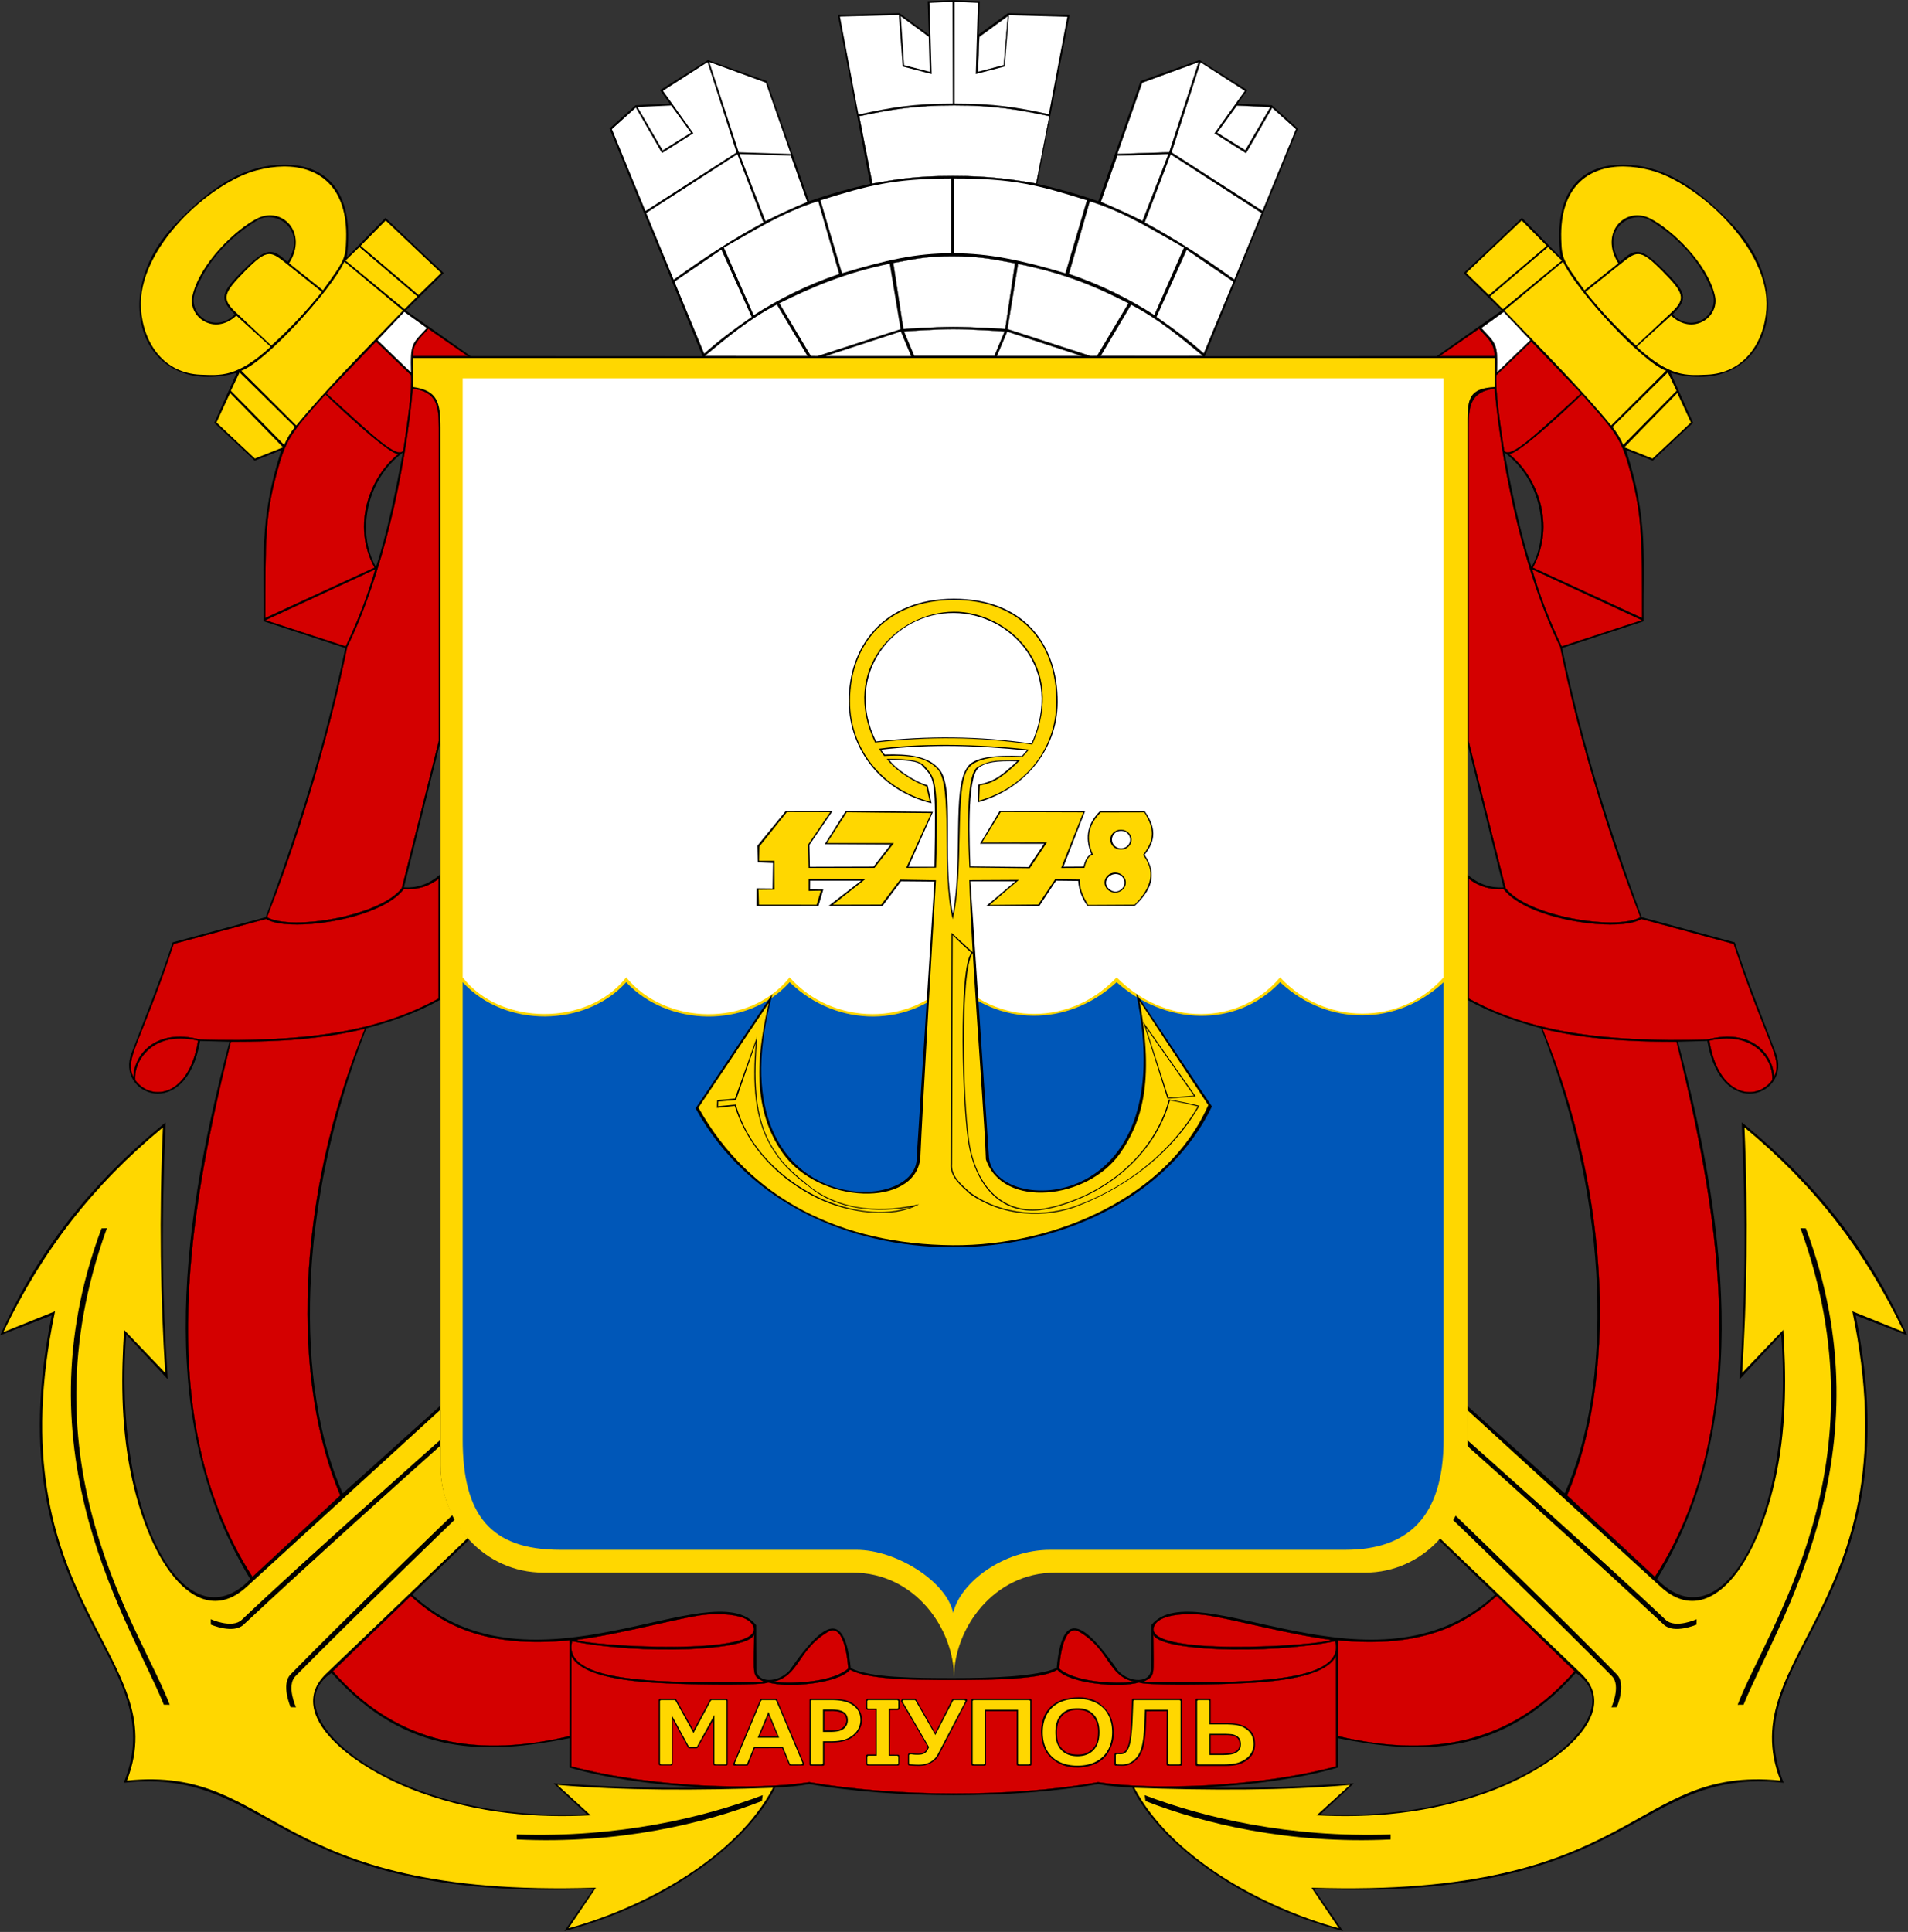
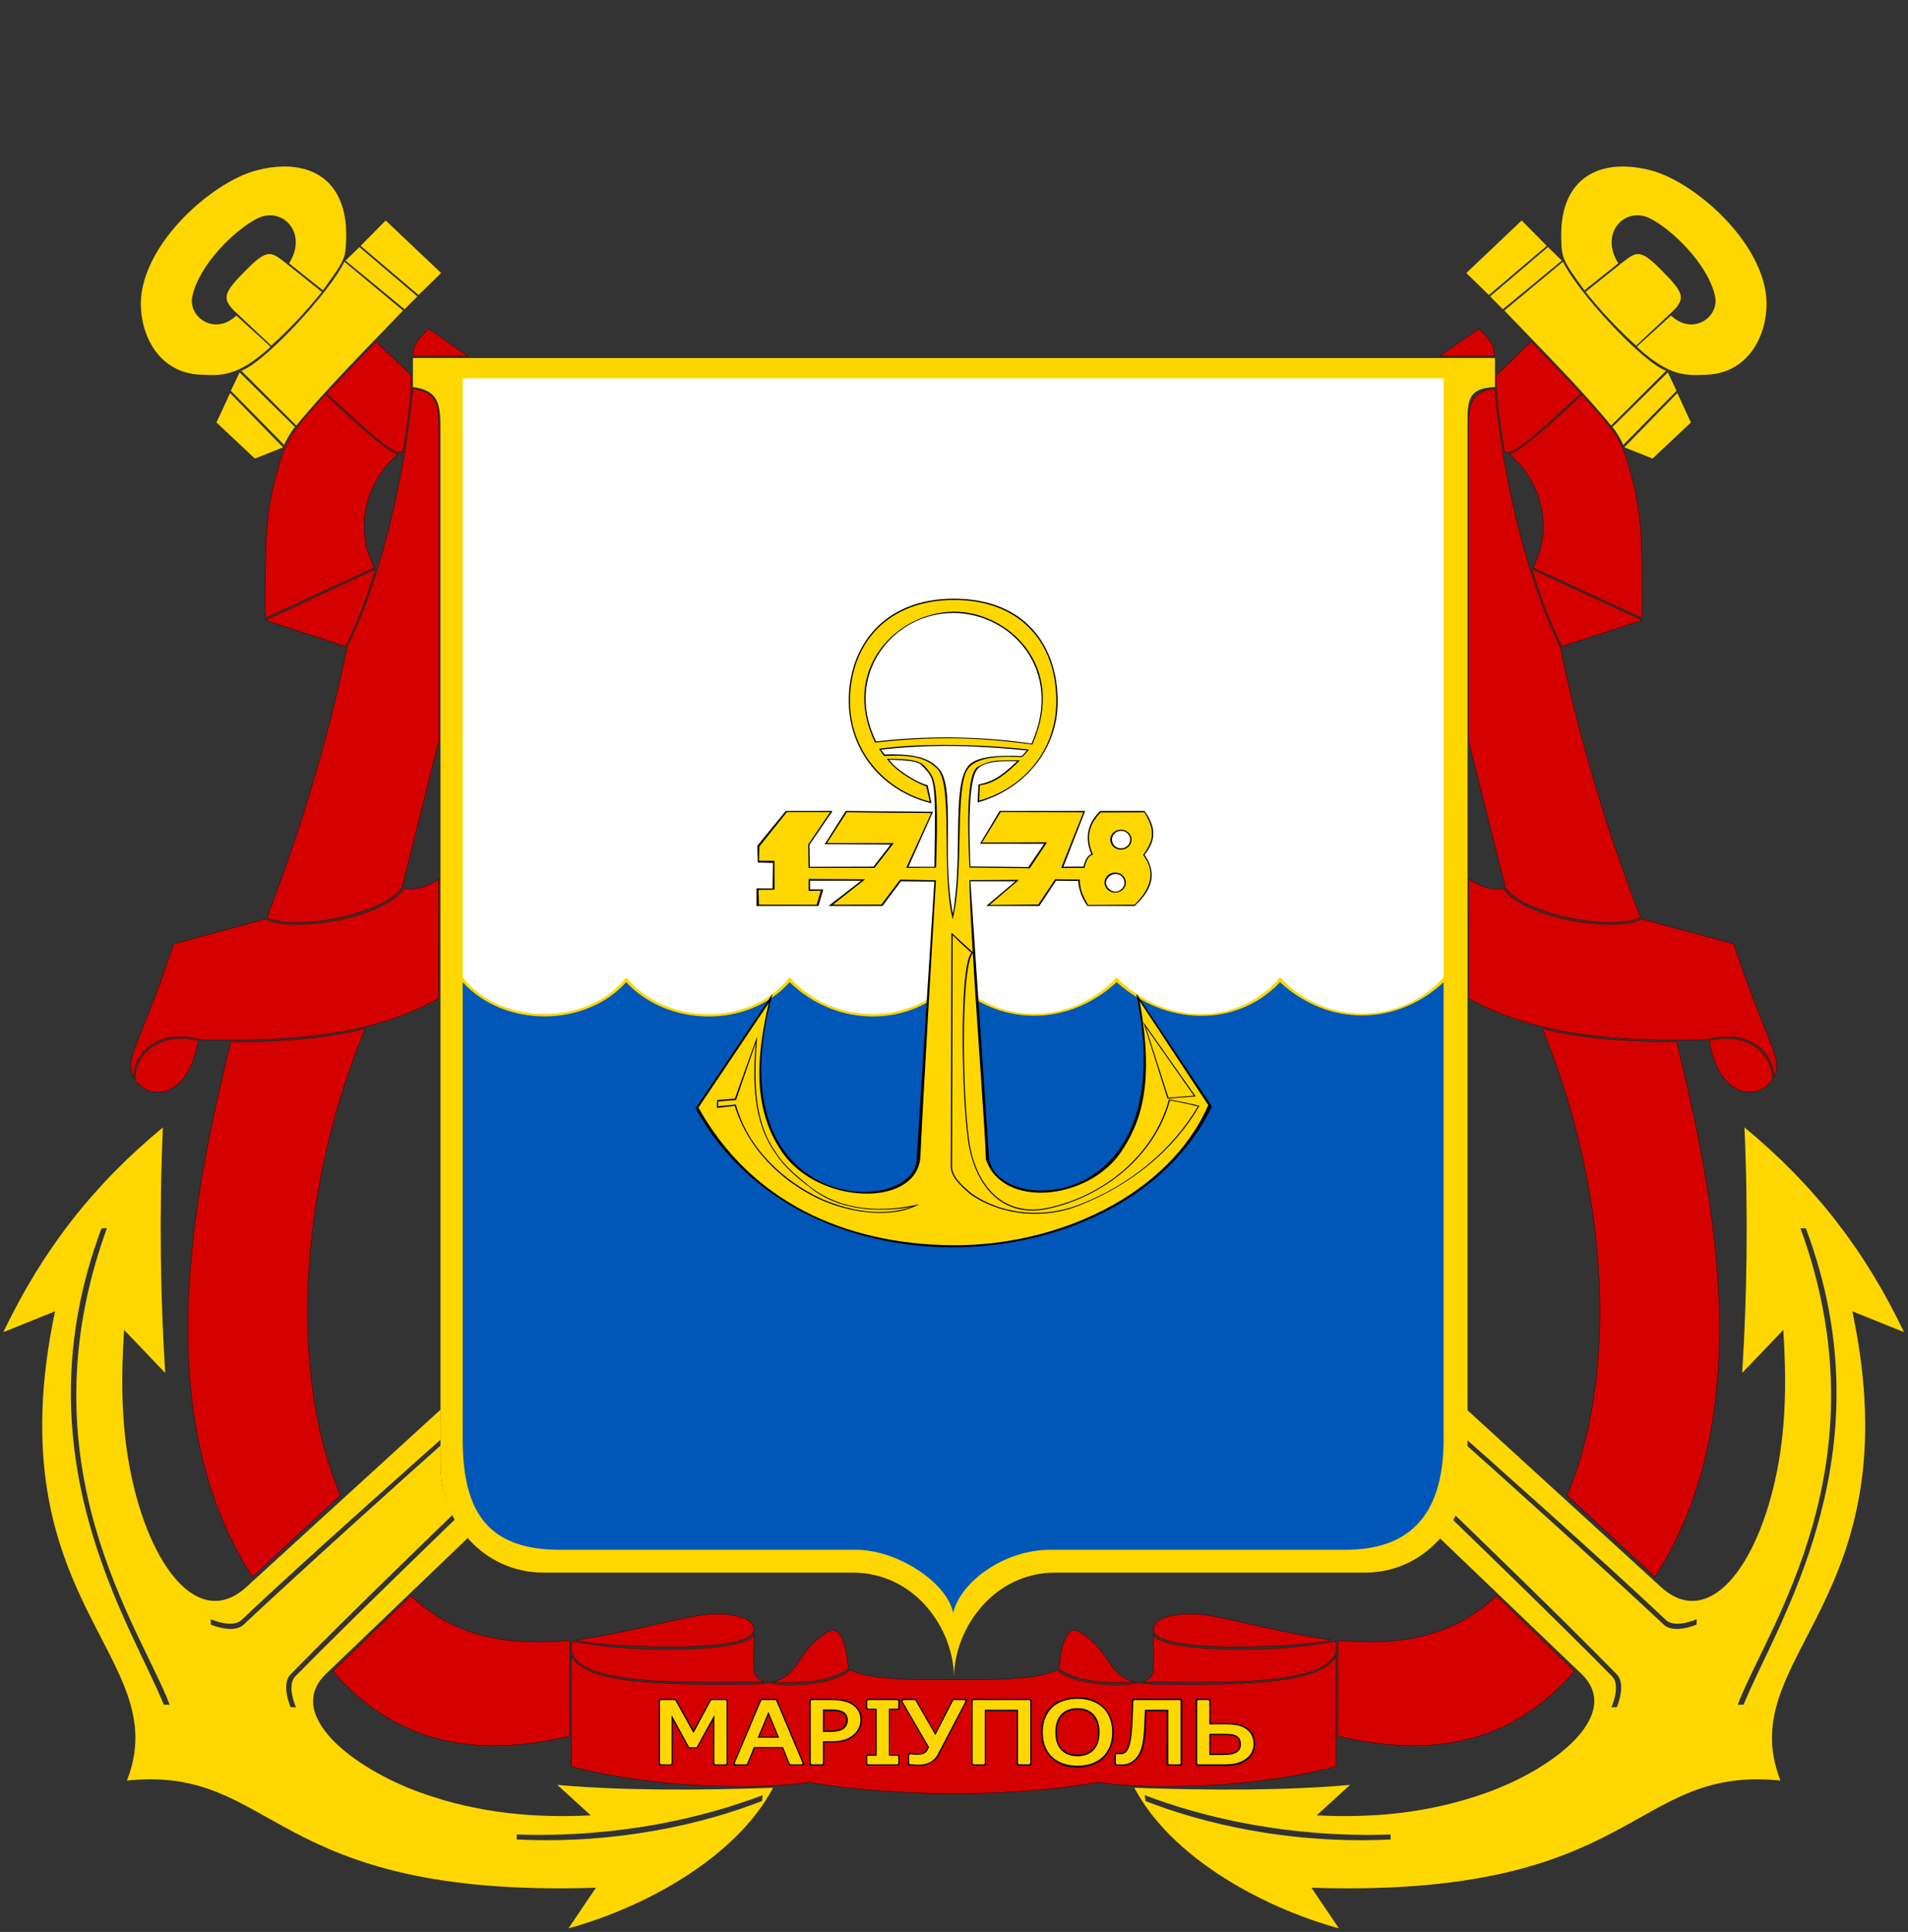
<svg xmlns="http://www.w3.org/2000/svg" xmlns:ns1="http://sodipodi.sourceforge.net/DTD/sodipodi-0.dtd" xmlns:ns2="http://www.inkscape.org/namespaces/inkscape" width="666.502" height="674.756" viewBox="0 0 624.845 632.583" xml:space="preserve" version="1.1" id="svg12" ns1:docname="Mariupol_coat.svg" ns2:version="1.1.2 (b8e25be833, 2022-02-05)">
  <rect x="0" y="0" width="624.845" height="632.583" fill="#333333" stroke="none" />
  <defs id="defs16" />
  <ns1:namedview id="namedview14" pagecolor="#ffffff" bordercolor="#666666" borderopacity="1.0" ns2:pageshadow="2" ns2:pageopacity="0.0" ns2:pagecheckerboard="0" showgrid="false" ns2:snap-global="false" ns2:zoom="0.5" ns2:cx="659" ns2:cy="278" ns2:window-width="1366" ns2:window-height="705" ns2:window-x="-8" ns2:window-y="-8" ns2:window-maximized="1" ns2:current-layer="svg12" ns2:snap-bbox="true" ns2:snap-smooth-nodes="true" ns2:snap-nodes="true" showguides="false" fit-margin-top="0" fit-margin-left="0" fit-margin-right="0" fit-margin-bottom="0" />
  <g id="g7959" transform="translate(126.888,117.911)" />
  <g id="g381" transform="matrix(-1,0,0,1,497.956,117.911)">
-     <path id="path373" style="opacity:1;fill:#000000;fill-opacity:1;stroke:none;stroke-width:0.1;stroke-linecap:butt;stroke-linejoin:miter;stroke-miterlimit:4;stroke-dasharray:none;stroke-opacity:1" d="m 197.902,-125.771 -9.096,0.344 0.404,11.688 -10.24,-7.486 -21.574,0.547 11.295,59.084 c -7.279,1.649 -13.806,3.464 -21.334,6.07 l -14.783,-42.004 -20.588,-7.32 -16.695,10.518 3.367,4.689 -11.938,0.582 -9.113,8.137 L 110.137,-1.344 29.066,-1.381 6.42,-17.33 19.658,-30.418 -0.703,-49.719 -14.211,-35.912 c 2.829,-22.392 -6.655,-31.526 -19.572,-32.295 -14.615,-0.87 -27.116,6.584 -41.064,21.428 -22.865,24.333 -11.125,60.286 22.164,51.227 l -7.832,17.461 14.098,13.23 9.328,-3.688 c -8.127,25.021 -5.812,39.448 -6.162,59.807 l 28.527,9.355 c -7.362,35.173 -17.212,65.372 -27.824,94.045 l -32.516,8.807 c -4.644,14.057 -9.42,25.663 -14.326,38.543 -5.966,14.532 18.947,24.749 23.908,-4.098 l 10.268,0.279 c -18.507,69.349 -24.723,135.413 7.279,187.811 -23.171,23.891 -48.21,-23.382 -43.381,-85.461 l 14.533,15.617 c -1.907,-28.668 -2.356,-51.143 -0.742,-89.809 -29.502,24.024 -46.263,48.49 -57.822,74.408 l 18.002,-6.941 c -20.604,101.87 43.299,118.885 25.162,163.33 52.727,-5.787 51.181,41.597 164.195,37.09 l -10.193,14.75 c 37.665,-9.971 64.836,-31.905 73.703,-50.225 4.144,-0.095 8.131,-0.426 11.838,-1.178 14.8,2.662 33.003,3.9 50.543,3.9 17.54,0 35.742,-1.239 50.543,-3.9 3.707,0.751 7.695,1.083 11.84,1.178 8.867,18.32 36.038,40.254 73.703,50.225 l -10.193,-14.75 c 113.014,4.508 111.468,-42.877 164.195,-37.09 -18.137,-44.445 45.766,-61.46 25.162,-163.33 l 18.002,6.941 c -11.559,-25.918 -28.321,-50.385 -57.822,-74.408 1.614,38.666 1.165,61.141 -0.742,89.809 l 14.533,-15.617 c 4.829,62.079 -20.21,109.352 -43.381,85.461 32.002,-52.398 25.786,-118.462 7.279,-187.811 l 10.268,-0.279 c 4.962,28.846 29.875,18.63 23.908,4.098 -4.906,-12.88 -9.682,-24.486 -14.326,-38.543 l -32.516,-8.807 c -10.612,-28.673 -20.462,-58.872 -27.824,-94.045 l 28.527,-9.355 c -0.35,-20.358 1.965,-34.786 -6.162,-59.807 l 9.328,3.688 14.098,-13.23 -7.832,-17.461 c 33.289,9.06 45.027,-26.894 22.162,-51.227 -13.949,-14.844 -26.448,-22.298 -41.062,-21.428 -12.917,0.769 -22.401,9.902 -19.572,32.295 l -13.508,-13.807 -20.361,19.301 13.238,13.088 -22.646,15.949 -81.07,0.037 32.529,-79.58 -9.113,-8.137 -11.938,-0.582 3.367,-4.689 -16.695,-10.518 -20.588,7.32 -14.783,42.004 c -7.528,-2.606 -14.055,-4.421 -21.334,-6.07 l 11.295,-59.084 -21.574,-0.547 -10.209,7.439 L 207,-125.428 Z m -239.434,75.791 c 5.981,-0.008 12.425,6.369 6.609,15.709 -5.374,-5.037 -7.301,-5.23 -15.307,2.697 -8.248,8.167 -8.531,10.113 -3.129,15.631 -7.158,7.049 -16.821,-0.085 -13.838,-7.936 4.032,-10.613 11.53,-18.73 21.754,-25.033 1.174,-0.724 2.53,-1.066 3.91,-1.068 z m 478.869,0 c 1.38,0.002 2.736,0.344 3.91,1.068 10.224,6.303 17.722,14.42 21.754,25.033 2.983,7.85 -6.68,14.985 -13.838,7.936 5.402,-5.518 5.119,-7.464 -3.129,-15.631 -8.005,-7.927 -9.932,-7.735 -15.307,-2.697 -5.816,-9.34 0.628,-15.717 6.609,-15.709 z M 5.412,32.293 C 2.846,45.746 0.004,60.194 -4.031,72.281 -10.788,60.394 -7.564,41.855 5.412,32.293 Z m 384.982,0 c 12.976,9.562 16.2,28.101 9.443,39.988 -4.035,-12.087 -6.877,-26.535 -9.443,-39.988 z M 18.52,133.281 l -0.002,46.342 c -4.257,3.798 -8.513,4.876 -12.77,4.637 z m 358.768,0 12.771,50.979 c -4.257,0.239 -8.513,-0.839 -12.77,-4.637 z M 18.52,223.467 v 141.871 l -34.164,30.674 C -32.215,358.975 -31.956,296.065 -7.375,233.496 0.937,231.216 9.352,228.599 18.52,223.467 Z m 358.768,0 c 9.168,5.132 17.582,7.749 25.895,10.029 24.581,62.569 24.84,125.479 8.27,162.516 L 377.287,365.338 Z M 28.596,412.145 c 4.563,5.044 13.249,11.334 25.885,11.334 H 162.453 c 22.794,0 35.738,21.393 35.449,37.086 -0.289,-15.693 12.657,-37.086 35.451,-37.086 h 107.973 c 13.323,0 21.626,-6.696 25.932,-11.35 l 19.893,19.248 c -41.8,38.54 -105.021,-8.19 -120.186,10.674 l -0.107,15.4 c -0.079,4.888 -7.382,4.962 -11.502,0.541 -12.751,-18.39 -19.643,-20.755 -21.465,-0.941 -7.02,2.986 -22.584,3.514 -35.988,3.514 -13.404,0 -29.439,-0.081 -35.986,-3.514 -2.124,-19.636 -8.713,-17.449 -21.465,0.941 -4.12,4.421 -11.423,4.347 -11.502,-0.541 L 128.842,442.051 C 113.677,423.187 50.456,469.916 8.656,431.377 Z m -48.129,46.621 c 26.482,29.811 54.809,28.332 83.207,22.803 l -0.043,10.256 c 13.217,3.852 30.366,6.19 47.684,6.951 -14.432,0.586 -34.543,-0.34 -53.248,-1.424 l 11.561,10.746 C 3.95,511.776 -42.039,473.632 -19.533,458.766 Z m 434.871,0 c 22.506,14.866 -23.481,53.011 -89.158,49.332 l 11.561,-10.746 c -18.705,1.084 -38.816,2.01 -53.248,1.424 17.317,-0.762 34.465,-3.1 47.682,-6.951 l -0.041,-10.256 c 28.398,5.529 56.723,7.008 83.205,-22.803 z" transform="matrix(-0.937,0,0,0.937,371.068,0)" ns1:nodetypes="cccccccccccccccccccssccccccccccccccccccccccsccccccccccccccccccccccsscccccccccccccccccccscscsssssscscscccccccccccccccccccccccccsscssccccccsccccccccccccccccccccc" />
    <path id="path375" style="opacity:1;fill:#ffd700;fill-opacity:1;stroke:none;stroke-width:1px;stroke-linecap:butt;stroke-linejoin:miter;stroke-opacity:1" d="m -36.398,-67.65 c -2.948,0.036 -6.059,0.484 -9.244,1.312 -16.388,4.264 -41.985,27.449 -40.504,48.525 0.851,12.102 8.156,22.449 20.859,22.91 7.102,0.258 12.688,0.975 24.455,-9.762 L -52.816,-15.562 c -7.613,7.196 -16.977,0.523 -15.377,-6.768 2.487,-11.33 15.212,-23.42 22.699,-27.168 8.77,-4.39 17.841,5.087 11.115,15.66 l 11.82,9.436 c 7.756,-10.641 7.924,-11.233 8.123,-17.953 0.529,-17.874 -9.188,-25.452 -21.963,-25.295 z m 468.604,0 c -12.775,-0.157 -22.492,7.421 -21.963,25.295 0.199,6.72 0.367,7.312 8.123,17.953 l 11.82,-9.436 c -6.726,-10.573 2.345,-20.05 11.115,-15.66 7.488,3.748 20.212,15.838 22.699,27.168 1.6,7.29 -7.764,13.964 -15.377,6.768 l -11.984,10.898 c 11.767,10.737 17.353,10.019 24.455,9.762 12.703,-0.461 20.009,-10.808 20.859,-22.91 1.481,-21.077 -24.116,-44.261 -40.504,-48.525 -3.185,-0.829 -6.296,-1.276 -9.244,-1.312 z m -432.824,18.859 -8.74,8.855 20.223,17.193 7.881,-7.695 z m 397.045,0 -19.363,18.354 7.881,7.695 20.223,-17.193 z m -406.225,9.295 -4.85,4.701 20.613,17.01 4.467,-4.473 z m 415.404,0 -20.23,17.238 4.467,4.473 20.613,-17.01 z M -41.422,-37.062 c -2.033,0.072 -4.283,1.83 -8.396,6 -7.421,7.523 -8.312,9.555 -3.186,14.361 l 12.398,11.623 c 6.591,-5.932 12.5,-12.32 17.66,-18.764 l -12.471,-9.967 c -2.586,-2.067 -4.212,-3.317 -6.006,-3.254 z m 478.65,0 c -1.794,-0.063 -3.42,1.187 -6.006,3.254 l -12.471,9.967 c 5.16,6.443 11.069,12.831 17.66,18.764 l 12.398,-11.623 c 5.127,-4.806 4.236,-6.838 -3.186,-14.361 -4.113,-4.17 -6.363,-5.928 -8.396,-6 z M -15.062,-34.395 C -19.746,-24.219 -42.881,0.848 -51.07,3.719 l 19.203,19.146 C -22.076,10.83 -7.922,-3.399 5.436,-17.312 Z m 425.932,0 -20.498,17.082 c 13.357,13.913 27.512,28.143 37.303,40.178 L 446.877,3.719 c -8.189,-2.871 -31.324,-27.938 -36.008,-38.113 z m -462.551,38.701 -3.049,6.412 18.631,18.914 c 0.891,-2.088 2.18,-4.295 3.75,-6.268 z m 499.17,0 -19.332,19.059 c 1.57,1.973 2.859,4.179 3.75,6.268 L 450.537,10.719 Z m -502.492,7.201 -4.754,10.291 13.422,12.607 9.842,-3.932 z m 505.814,0 -18.51,18.967 9.842,3.932 13.422,-12.607 z M -78.475,268.119 c -24.44,20.203 -42.058,42.863 -55.773,71.549 l 18.064,-7.281 c -21.52,102.104 42.28,120.272 25.121,163.984 52.777,-5.362 48.683,41.185 163.924,37.447 l -9.594,14.189 c 26.947,-7.378 58.753,-24.9 71.486,-49.107 -25.617,0.913 -52.633,1.008 -75.383,-1.018 l 11.668,10.641 c -18.996,0.969 -38.895,-0.586 -59.234,-7.85 -24.005,-8.573 -48.044,-27.463 -33.248,-41.637 l 49.529,-47.449 c -3.403,-4.252 -9.485,-12.572 -9.521,-24.99 l -0.059,-19.801 -67.793,61.932 c -16.527,15.097 -33.823,-6.769 -40.539,-40.367 -3.435,-17.186 -3.208,-34.253 -2.221,-49.467 l 14.373,15.029 c -1.616,-25.526 -2.179,-54.571 -0.801,-85.805 z m 552.756,0 c 1.378,31.234 0.815,60.279 -0.801,85.805 l 14.373,-15.029 c 0.987,15.214 1.215,32.281 -2.221,49.467 -6.716,33.598 -24.012,55.465 -40.539,40.367 l -67.793,-61.932 -0.059,19.801 c -0.037,12.418 -6.119,20.738 -9.521,24.99 l 49.529,47.449 c 14.796,14.174 -9.243,33.064 -33.248,41.637 -20.34,7.264 -40.239,8.819 -59.234,7.85 l 11.668,-10.641 c -22.75,2.026 -49.766,1.931 -75.383,1.018 12.733,24.207 44.54,41.729 71.486,49.107 l -9.594,-14.189 c 115.241,3.738 111.147,-42.809 163.924,-37.447 -17.159,-43.712 46.641,-61.88 25.121,-163.984 l 18.064,7.281 C 516.339,310.982 498.721,288.322 474.281,268.119 Z m -572.338,35.236 c -30.034,82.544 11.601,139.382 21.957,166.525 l -2.061,-0.018 C -89.404,442.012 -129.626,382.437 -99.938,303.402 Z m 591.92,0 1.881,0.047 c 29.688,79.035 -10.533,138.609 -21.777,166.461 l -2.061,0.018 c 10.356,-27.144 51.991,-83.981 21.957,-166.525 z m -475.34,73.928 -0.018,2.062 c -8.659,7.695 -46.128,41.297 -68.779,62.535 -3.611,3.386 -11.451,-0.014 -11.451,-0.014 l -0.045,-1.881 c 0,0 7.5,3.404 10.859,0.199 20.489,-19.547 69.434,-62.902 69.434,-62.902 z m 358.76,0 c 0,0 48.944,43.356 69.434,62.902 3.359,3.205 10.859,-0.199 10.859,-0.199 l -0.045,1.881 c 0,0 -7.84,3.399 -11.451,0.014 -22.651,-21.238 -60.12,-54.84 -68.779,-62.535 z M 22.695,403.582 c 0.262,0.524 0.535,1.048 0.848,1.572 0,0 -37.075,35.789 -55.707,54.754 -3.254,3.312 0.199,10.859 0.199,10.859 l -1.881,-0.045 c 0,0 -3.468,-7.906 -0.014,-11.451 19.264,-19.766 56.555,-55.689 56.555,-55.689 z m 350.416,0 c 0,0 37.291,35.924 56.555,55.689 3.455,3.545 -0.014,11.451 -0.014,11.451 l -1.881,0.045 c 0,0 3.453,-7.548 0.199,-10.859 -18.632,-18.965 -55.707,-54.754 -55.707,-54.754 0.312,-0.524 0.586,-1.048 0.848,-1.572 z m -241.975,97.898 -0.273,2.043 c -19.831,7.781 -50.183,15.165 -85.666,13.428 l -0.006,-1.742 c 35.609,1.205 65.323,-5.899 85.945,-13.729 z m 133.533,0 c 20.622,7.83 50.337,14.934 85.945,13.729 l -0.006,1.742 c -35.483,1.737 -65.835,-5.647 -85.666,-13.428 z" transform="matrix(-0.937,0,0,0.937,371.068,0)" />
-     <path id="path377" style="opacity:1;fill:#ffffff;fill-opacity:1;stroke:#000000;stroke-width:0.1;stroke-linecap:butt;stroke-linejoin:miter;stroke-miterlimit:4;stroke-dasharray:none;stroke-opacity:1" d="m 179.183,-120.265 1.43,17.202 9.025,2.352 -0.467,-12.266 z m -66.724,16.091 10.32,31.559 18.174,0.576 -8.717,-24.918 z m -0.586,0.043 -15.596,10.016 10.609,14.846 -10.939,6.93 -9.139,-15.908 -8.363,7.535 11.717,28.609 L 122,-72.572 Z m 57.406,42.43 -4.609,-23.545 c 10.998,-2.353 19.578,-3.779 33.236,-3.779 13.658,0 22.232,1.426 33.23,3.779 l -4.609,23.545 c -7.879,-1.351 -14.567,-2.65 -28.221,-2.645 -13.098,0.005 -21.148,1.293 -29.027,2.645 z m -70.131,-27.275 -11.76,0.533 8.791,15.148 9.879,-6.166 z m 23.877,16.938 9.09,23.438 c 5.204,-2.567 9.804,-4.694 14.596,-6.662 l -5.758,-16.199 z m -0.732,0.09 -31.854,20.551 9.59,23.293 c 11.05,-7.98 21.271,-14.572 31.371,-19.973 z m 28.258,16.418 c -12.568,3.915 -22.411,10.292 -32.967,16.219 l 10.402,23.623 c 8.91,-5.706 18.622,-10.586 29.881,-14.412 z m -33.848,16.924 -16.395,11.195 10.396,25.141 c 4.785,-4.319 10.296,-8.482 16.576,-12.801 z m 63.389,27.762 -3.425,-22.987 c 9.716,-1.858 13.565,-2.431 21.64,-2.453 8.071,-0.022 11.228,0.462 20.944,2.321 l -3.536,23.12 c 0,0 -11.6,-0.75 -17.408,-0.756 -6.077,-0.006 -18.214,0.756 -18.214,0.756 z m -4.459,-22.792 c -16.595,3.343 -27.255,7.939 -38.635,13.774 l 10.986,18.412 2.375,0.021 28.977,-9.387 z m -39.523,14.249 c -9.979,5.18 -17.447,11.615 -25.158,17.93 l 35.82,0.006 z M 5.883,-16.848 -3.471,-6.969 8.234,4.338 C 7.969,-5.862 8.476,-5.512 13.754,-11.197 Z m 174.396,6.811 3.598,8.559 h 28.052 l 3.598,-8.559 c 0,0 -11.436,-0.797 -17.221,-0.8 -5.972,-0.003 -18.027,0.8 -18.027,0.8 z m -0.85,0.047 -26.248,8.576 29.871,-0.004 z" transform="scale(0.937)" ns1:nodetypes="cccccccccccccccccccccsccsccccccccccccccccccccccccccccsccsccccccccccccccccccccsccccc" />
    <path id="path379" style="fill:#d40000;stroke:#000000;stroke-width:0.1;stroke-linecap:butt;stroke-linejoin:miter;stroke-miterlimit:4;stroke-dasharray:none;stroke-opacity:1" d="m 14.303,-10.967 c -3.433,3.706 -5.41,5.229 -5.439,9.586 H 28.127 Z m 367.201,0 -13.824,9.586 h 19.264 c -0.03,-4.357 -2.007,-5.88 -5.439,-9.586 z M -3.988,-6.518 -21.396,11.617 C -4.179,27.307 3.13,34.331 5.525,31.732 7.148,20.788 8.594,10.901 8.281,5.291 Z m 403.783,0 -12.27,11.809 c -0.313,5.61 1.133,15.497 2.756,26.441 2.395,2.598 9.704,-4.426 26.922,-20.115 z M 8.838,9.924 C 6.17,39.79 -2.013,75.759 -14.08,100.207 c -1.751,8.474 -9.717,47.486 -28.041,94.488 8.684,4.871 39.9,-0.465 47.162,-10.188 L 17.957,133.07 V 23.699 c 0,-7.92 -0.698,-12.591 -9.119,-13.775 z m 378.131,0 c -8.421,1.184 -9.119,5.855 -9.119,13.775 V 133.07 l 12.916,51.438 c 7.263,9.722 38.478,15.058 47.162,10.188 -18.324,-47.002 -26.29,-86.014 -28.041,-94.488 C 397.82,75.759 389.637,39.79 386.969,9.924 Z M -21.664,11.957 c -12.459,13.894 -13.88,15.649 -17.264,28.33 -3.798,14.235 -3.75,22.74 -3.797,49.863 L -4.5,72.527 C -12.738,57.447 -5.94,40.553 3.85,32.807 -0.138,32.845 -21.664,11.957 -21.664,11.957 Z m 439.135,0 c 0,0 -21.526,20.888 -25.514,20.85 9.789,7.746 16.588,24.64 8.35,39.721 l 38.225,17.623 c -0.047,-27.123 7.6e-4,-35.628 -3.797,-49.863 -3.383,-12.682 -4.804,-14.437 -17.264,-28.33 z m -421.689,61.088 -38.484,17.838 28.137,9.187 C -9.746,89.732 -7.013,82.47 -4.219,73.045 Z m 404.244,0 c 2.794,9.425 5.527,16.687 10.348,27.025 l 28.137,-9.187 z M 17.895,181.223 c -3.546,2.774 -7.643,3.895 -12.201,3.633 -8.436,10.978 -40.712,15.166 -48.098,10.412 l -32.318,8.73 c -11.878,35.714 -17.356,39.975 -14.045,46.627 0.004,-7.48 7.524,-17.419 23.322,-13.176 37.98,0.992 62.624,-2.996 83.326,-14.35 z m 360.018,0 0.014,41.877 c 20.702,11.353 45.346,15.342 83.326,14.35 15.799,-4.243 23.318,5.696 23.322,13.176 3.311,-6.652 -2.167,-10.913 -14.045,-46.627 l -32.318,-8.73 c -7.386,4.754 -39.661,0.566 -48.098,-10.412 -4.558,0.262 -8.655,-0.859 -12.201,-3.633 z M -7.842,233.609 c -14.876,3.661 -30.304,4.594 -46.916,4.58 -13.129,53.787 -28.999,130.19 7.578,187.039 l 30.717,-28.506 c -16.852,-39.438 -16.082,-102.928 8.621,-163.113 z m 411.49,0 c 24.703,60.186 25.473,123.675 8.621,163.113 l 30.717,28.506 c 36.577,-56.849 20.707,-133.252 7.578,-187.039 -16.612,0.014 -32.04,-0.919 -46.916,-4.58 z m -475.941,3.414 c -11.381,-0.018 -16.478,8.724 -15.879,14.613 5.998,7.891 18.957,5.345 21.973,-13.85 -2.201,-0.523 -4.231,-0.761 -6.094,-0.764 z m 540.393,0 c -1.862,0.003 -3.892,0.241 -6.094,0.764 3.016,19.194 15.975,21.741 21.973,13.85 0.599,-5.889 -4.498,-14.631 -15.879,-14.613 z M 8.129,431.83 -19.107,458.168 c 20.531,23.484 46.931,31.137 82.758,22.67 L 63.637,447.342 C 33.875,450.258 18.912,441.606 8.129,431.83 Z m 379.549,0 c -10.783,9.776 -25.747,18.428 -55.508,15.512 l -0.014,33.496 c 35.827,8.467 62.227,0.814 82.758,-22.67 z m -272.215,6.357 c -2.341,-0.009 -4.674,0.177 -6.664,0.498 -9.494,1.529 -28.124,6.624 -42.682,8.49 1.673,1.997 69.141,6.448 61.348,-5.467 -1.662,-2.541 -6.852,-3.502 -12.002,-3.521 z m 164.881,0 c -5.15,0.019 -10.34,0.98 -12.002,3.521 -7.793,11.914 59.675,7.464 61.348,5.467 -14.558,-1.867 -33.188,-6.961 -42.682,-8.49 -1.99,-0.321 -4.323,-0.507 -6.664,-0.498 z m -124.58,5.672 c -0.568,-0.025 -1.195,0.146 -1.889,0.562 -10.853,6.514 -9.716,15.453 -19.369,17.488 9.179,0.853 21.451,-0.277 26.543,-4.652 0,0 -0.661,-13.199 -5.285,-13.398 z m 84.279,0 c -4.624,0.199 -5.285,13.398 -5.285,13.398 5.092,4.375 17.364,5.505 26.543,4.652 -9.653,-2.035 -8.516,-10.974 -19.369,-17.488 -0.693,-0.416 -1.321,-0.587 -1.889,-0.562 z m -111.879,1.23 c -0.888,5.968 -39.457,7.42 -63.617,2.551 -3.892,14.897 32.059,14.826 66.988,14.189 -4.133,-2.316 -3.546,-1.194 -3.371,-16.74 z m 139.479,0 c 0.175,15.546 0.762,14.425 -3.371,16.74 34.929,0.637 70.881,0.708 66.988,-14.189 -24.16,4.869 -62.73,3.417 -63.617,-2.551 z m -203.361,7.734 -0.049,38.602 c 28.058,7.528 65.172,8.363 83.193,5.523 14.746,2.539 32.547,3.953 50.474,3.953 17.927,0 34.753,-1.168 50.481,-3.953 18.215,2.804 55.136,2.005 83.193,-5.523 l -0.049,-38.602 c -3.937,7.617 -21.278,9.108 -35.166,9.65 -10.476,0.409 -32.332,0.635 -33.621,-0.416 -6.826,2.039 -24.562,0.426 -28.604,-4.465 -4.99,3.335 -21.476,3.619 -36.235,3.625 -16.241,0.007 -30.167,-0.251 -36.228,-3.625 -4.041,4.891 -21.778,6.504 -28.604,4.465 -1.289,1.051 -23.145,0.825 -33.621,0.416 -13.888,-0.543 -31.229,-2.033 -35.166,-9.65 z" transform="matrix(-0.937,0,0,0.937,371.068,0)" ns1:nodetypes="cccccccccccccccccccccccsccsccccccsccccccccscccccccccccccccccccccccccccccccccccccccsccscccccccccccscsccscscscccscccsccccccccccccscccsccsccsc" />
  </g>
  <g id="g11219" transform="translate(126.888,117.911)">
-     <path id="path12699" style="opacity:1;fill:#ffffff;fill-opacity:1;stroke:none;stroke-width:0.1;stroke-linecap:butt;stroke-linejoin:miter;stroke-miterlimit:4;stroke-dasharray:none;stroke-opacity:1" d="m 197.5,-125.18 -8.062,0.346 0.744,24.863 -10.102,-2.629 -1.344,-17.977 -20.594,0.533 6.477,34.23 c 11.195,-2.44 19.175,-3.842 32.981,-3.842 m 0.6,0 c 13.806,0 21.756,1.272 32.951,3.712 l 6.477,-34.033 -20.43,-0.533 -1.471,17.909 -10.102,2.629 0.744,-24.863 -8.169,-0.346 m -18.794,4.998 1.158,17.104 8.961,2.324 -0.351,-12.229 z m -66.947,16.008 10.32,31.559 18.174,0.576 -8.717,-24.918 z m -0.586,0.043 -15.596,10.016 10.609,14.846 -10.939,6.93 -9.139,-15.908 -8.363,7.535 11.717,28.609 L 122,-72.572 Z m -12.725,15.154 -11.76,0.533 8.791,15.148 9.879,-6.166 z m 23.877,16.938 9.09,23.438 c 5.204,-2.567 9.804,-4.694 14.596,-6.662 l -5.758,-16.199 z m -0.732,0.09 -31.854,20.551 9.59,23.293 c 11.05,-7.98 21.271,-14.572 31.371,-19.973 z M 197,-63.471 c -20.234,0.037 -29.244,2.509 -45.656,7.631 l 7.525,25.492 c 15.515,-4.633 25.813,-7.001 38.131,-6.985 z m 1,26.138 c 12.148,0.016 23.602,2.406 38.937,6.985 l 7.525,-25.492 C 227.762,-61.052 218.976,-63.51 198,-63.471 Z M 150.551,-55.531 c -12.568,3.915 -22.411,10.292 -32.967,16.219 l 10.402,23.623 c 8.91,-5.706 18.622,-10.586 29.881,-14.412 z m -33.848,16.924 -16.395,11.195 10.396,25.141 c 4.785,-4.319 10.296,-8.482 16.576,-12.801 z m 58.841,4.926 c -15.282,3.059 -27.495,8.312 -38.546,13.819 l 10.986,18.412 2.375,0.021 28.977,-9.387 z m -39.435,14.293 c -9.979,5.18 -17.447,11.615 -25.158,17.93 l 35.82,0.006 z M 5.883,-16.848 -3.471,-6.969 8.234,4.338 C 7.969,-5.862 8.476,-5.512 13.754,-11.197 Z M 179.43,-9.99 153.182,-1.414 183,-1.418 Z" transform="scale(0.937)" ns1:nodetypes="ccccccccccccccccccccccccccccccccccccccccccccccccccccccccccccccccccccccccccccccccccccccccc" />
-   </g>
+     </g>
  <path style="opacity:1;fill:#ffd700;fill-opacity:1;fill-rule:nonzero;stroke:none;stroke-width:2.856;stroke-linecap:round;stroke-linejoin:round;stroke-miterlimit:4;stroke-dashoffset:0;stroke-opacity:1" d="m 312.42,549.127 c 0.092,-15.821 12.87,-34.205 33.138,-34.205 h 101.514 c 18.991,0 33.512,-16.156 33.512,-34.924 V 140.129 c 0,-8.683 -0.321,-12.982 8.995,-13.414 v -9.485 H 135.229 v 9.485 c 7.965,1.134 9.026,4.834 9.026,13.414 v 339.868 c 0,18.442 14.298,34.924 33.708,34.924 h 101.225 c 20.504,0 33.089,18.371 33.231,34.205 z" id="path2" ns1:nodetypes="cssssccccssssc" />
  <path style="fill:#ffffff;fill-opacity:1;stroke-width:1.61" d="m 151.522,123.873 h 321.241 v 196.143 c -14.25,15.906 -39.04,15.716 -53.54,0 -13.557,16.019 -37.743,16.029 -53.54,0 -14.769,15.751 -38.967,16.14 -53.539,0 -13.289,16.157 -39.394,15.933 -53.54,0 -13.03,16.352 -40.551,15.807 -53.539,0 -12.534,16.103 -41.229,15.882 -53.54,0 z" id="path4" />
  <path style="fill:#0057b8;fill-opacity:1;fill-rule:nonzero;stroke:none;stroke-width:2.603;stroke-linecap:round;stroke-linejoin:round;stroke-miterlimit:4;stroke-dashoffset:0;stroke-opacity:1" d="m 312.143,528.101 c -2.113,-10.215 -18.595,-20.645 -31.652,-20.646 h -96.96 c -23.03,0 -32.008,-11.488 -32.008,-36.204 v -149.649 c 13.876,15.142 40.313,14.722 53.54,0 13.503,14.521 39.616,15.411 53.539,0 15.692,15.247 39.825,14.676 53.54,0 14.582,14.237 37.233,15.02 53.539,0 15.792,14.083 39.009,15.258 53.54,0 15.833,14.725 38.371,14.233 53.539,0 v 149.649 c 0,25.978 -12.168,36.204 -32.195,36.204 h -96.684 c -15.05,0 -29.279,10.431 -31.74,20.646 z" id="path6" />
  <path style="opacity:1;fill:#000000;fill-opacity:1;stroke-width:0.925" d="m 277.973,229.92 c 0.192,16.103 11.102,29.184 27.079,33.109 l -1.273,-5.9 c -4.263,-1.168 -10.882,-5.652 -12.605,-8.426 5.433,0.339 9.323,0.259 10.865,2.057 3.973,4.441 4.538,2.927 3.961,33.045 h -8.488 l 8.024,-17.992 -28.565,-0.281 -6.876,10.883 21.574,0.12 -5.623,7.233 -20.825,0.06 -0.158,-7.173 7.603,-11.123 h -15.337 l -9.303,11.386 0.133,5.479 4.98,0.178 -0.135,8.335 -5.23,-0.047 -0.033,5.77 h 20.286 l 1.59,-5.399 -4.346,-0.028 0.021,-2.836 16.725,0.002 -10.679,8.261 h 17.666 l 6.07,-8.067 10.916,0.093 -5.767,90.174 c 0.735,20.103 -67.28,20.091 -47.227,-53.429 l -25.211,37.499 c 35.136,64.144 141.235,57.292 169.108,-0.609 l -24.811,-37.021 c 15.394,72.989 -46.379,72.892 -48.201,53.753 l -6.083,-90.461 h 14.73 l -9.522,8.068 h 17.382 l 5.463,-8.267 7.249,0.08 c 0.218,2.994 1.2,5.672 3.034,8.188 h 15.451 c 5.29,-4.928 7.718,-10.166 3.254,-16.743 2.898,-3.751 4.597,-7.867 -0.008,-14.359 l -14.519,-3.9e-4 c -3.912,3.776 -5.274,8.462 -2.931,14.087 -1.712,0.965 -2.084,2.516 -2.545,4.134 l -6.582,0.043 7.122,-18.264 h -28.009 l -6.427,10.727 20.987,0.026 -5.135,7.613 -19.011,-0.188 c -0.154,-5.88 -1.343,-29.113 2.72,-32.29 2.455,-1.919 5.725,-2.321 12.591,-2.154 -5.118,4.728 -7.301,6.478 -12.651,7.633 l -0.288,5.839 c 14.711,-4.011 26.156,-16.713 26.218,-32.82 0.072,-18.63 -10.825,-33.881 -34.006,-33.881 -23.181,1e-4 -34.612,15.826 -34.396,33.882 z m 34.4,-29.21 c 18.861,0.155 36.211,18.774 25.44,42.777 -16.758,-2.525 -34.718,-2.615 -50.901,-0.704 -10.822,-21.931 5.669,-42.236 25.461,-42.073 z m 23.908,45.013 -1.613,1.814 c -8.562,-0.329 -16.006,0.191 -18.079,3.986 -4.72,7.199 -1.275,29.1 -4.526,47.656 -3.815,-18.725 1.072,-42.201 -4.84,-47.714 -3.423,-3.87 -9.568,-4.673 -17.516,-4.424 l -1.229,-1.559 c 16.786,-1.974 32.195,-1.319 47.802,0.241 z m 30.861,26.307 c 1.648,0 2.984,1.289 2.985,2.879 0,1.592 -1.336,2.882 -2.985,2.882 -1.649,9.6e-4 -2.986,-1.29 -2.986,-2.882 9.4e-4,-1.591 1.338,-2.88 2.986,-2.879 z m -1.765,14.153 c 1.647,4.9e-4 2.889,1.29 2.889,2.88 4.7e-4,1.591 -1.545,2.854 -2.91,2.882 -1.424,0.029 -3.154,-1.29 -3.154,-2.882 0,-1.591 1.526,-2.88 3.174,-2.88 z" id="path8" ns1:nodetypes="sccccccccccccccccccccccccccccccccccccccccccccccccccccccccccccssssccsccccccccccccccssscs" />
  <path style="fill:#ffd700;stroke-width:5.55" d="m 278.361,229.63 c 0,15.63 10.553,28.725 26.135,32.845 l -1.155,-4.983 c -6.009,-2.27 -11.075,-6.346 -12.926,-9.061 6.963,0.075 10.791,0.342 12.64,2.683 2.915,3.685 4.466,3.126 3.485,32.989 l -9.761,0.066 8.178,-17.952 c -9.246,-0.029 -24.746,-0.234 -27.656,-0.263 l -6.496,10.115 21.918,-0.012 -6.344,8.116 h -21.572 l -0.151,-7.652 7.206,-10.588 -14.171,-0.029 -9.03,11.3 -0.098,4.648 5.049,-0.008 0.037,9.45 -5.258,0.056 0.155,4.869 18.888,0.022 1.378,-4.609 -4.002,0.082 0.002,-3.919 18.507,0.106 -10.571,8.333 15.856,-0.042 6.185,-8.18 11.721,0.197 c -0.348,5.488 -4.499,75.898 -5.11,90.908 -1.583,16.405 -33.227,15.341 -45.136,-1.671 -10.935,-15.621 -7.767,-34.531 -4.525,-49.025 l -23.01,34.24 c 16.946,30.328 47.261,44.783 83.261,45.065 33.956,0.264 70.66,-16.086 83.705,-45.886 l -22.48,-34.068 c 4.822,26.71 0.679,39.63 -6.317,49.737 -10.62,15.343 -38.531,18.429 -44.026,2.113 -0.29,-9.919 -2.775,-42.005 -4.296,-67.562 -4.195,5.162 -3.293,51.649 -0.794,63.827 2.926,14.255 12.213,22.38 25.298,19.609 18.436,-3.904 34.814,-17.287 39.747,-35.51 3.084,0.572 6.9,1.292 9.957,2.086 -8.66,15.034 -22.922,26.063 -38.764,32.406 -11.745,4.942 -26.075,3.734 -36.454,-3.611 -2.743,-2.532 -6.57,-5.539 -6.205,-9.777 l 0.23,-75.687 6.969,6.392 c -0.544,-9.159 -0.973,-17.523 -1.115,-23.619 l 16.251,-0.089 -9.626,8.227 15.951,-0.147 5.54,-8.279 8.063,0.097 c 0.018,3.131 0.74,4.94 2.727,8.335 l 15.245,-0.087 c 3.865,-3.973 7.879,-9.584 2.752,-16.303 3.761,-4.995 3.832,-8.374 0.429,-13.941 l -14.335,0.035 c -2.485,2.613 -5.651,6.835 -2.496,13.822 -1.47,0.293 -2.261,1.988 -2.79,4.326 l -7.651,0.039 7.268,-18.229 -27.06,-0.087 -6.12,9.984 21.305,-0.085 -5.656,8.489 -19.767,-0.223 c -0.692,-15.428 -0.866,-30.955 2.74,-32.964 4.528,-2.524 6.605,-2.042 13.791,-2.15 -4.486,4.435 -8.207,7.588 -13.12,8.171 l -0.212,5.032 c 14.135,-4.021 25.126,-15.996 25.245,-32.248 0.148,-20.098 -12.369,-33.475 -33.525,-33.46 -21.657,0.016 -34.034,14.183 -34.034,33.192 z m 34.057,-29.344 c 17.122,-0.109 37.261,17.204 25.646,43.503 -18.541,-2.568 -33.093,-2.682 -51.492,-0.647 -11.508,-23.983 7.141,-42.737 25.846,-42.856 z m -3.095,43.617 c 11.037,0.003 21.422,0.802 27.664,1.528 -0.695,0.82 -1.412,1.618 -2.151,2.396 -0.315,0.332 -14.206,-1.617 -17.972,4.075 -4.247,6.421 -1.066,33.43 -4.865,49.088 -3.933,-15.749 0.307,-44.199 -5.142,-49.37 -3.062,-2.906 -6.904,-4.695 -17.334,-4.081 -0.596,-0.758 -1.145,-1.554 -1.642,-2.385 6.446,-0.87 13.513,-1.217 20.372,-1.248 0.358,-0.002 0.714,-0.002 1.07,-0.002 z m 57.757,27.755 c 1.928,0 3.49,1.464 3.491,3.269 0,1.807 -1.563,3.271 -3.491,3.271 -1.926,0 -3.488,-1.465 -3.488,-3.27 0,-1.806 1.562,-3.269 3.488,-3.27 z m -1.872,14.051 c 1.928,0 3.492,1.465 3.491,3.272 0,1.806 -1.563,3.27 -3.491,3.27 -1.927,0 -3.49,-1.464 -3.49,-3.27 -9.3e-4,-1.807 1.562,-3.272 3.49,-3.272 z m -53.215,20.466 -0.212,74.968 c -0.362,4.11 3.282,6.9 6.007,9.354 10.309,7.488 24.544,8.503 36.211,3.711 15.736,-6.148 29.694,-17.364 38.296,-31.936 -3.029,-0.76 -6.081,-1.414 -9.152,-1.961 -5.005,18.294 -21.775,31.624 -40.067,35.513 -13.62,2.896 -22.74,-5.82 -25.646,-20.006 -2.443,-11.921 -3.575,-59.482 0.719,-63.811 -2.124,-1.878 -4.205,-3.778 -6.157,-5.832 z m 62.468,28.539 17.108,24.282 -9.222,0.724 z m 0.774,1.62 7.418,23.078 8.331,-0.648 z m -127.304,3.079 c -0.918,12.611 -1.527,26.804 5.925,37.598 2.861,4.566 6.433,7.403 10.503,10.805 11.174,9.346 25.738,9.047 36.654,6.481 -8.968,5.054 -23.525,2.77 -33.24,-1.938 -12.136,-5.882 -22.803,-16.2 -27.153,-30.254 l -5.839,0.662 0.092,-2.582 5.797,-0.479 z m -0.46,2.105 -6.434,18.672 -5.81,0.465 -0.04,1.557 5.802,-0.538 c 3.853,14.097 15.257,24.952 28.27,30.956 9.202,3.927 19.801,5.884 29.488,2.51 -11.467,2.066 -24.573,1.169 -33.816,-6.596 -4.159,-3.147 -8.212,-6.576 -11.054,-11.001 -7.401,-10.463 -7.318,-23.799 -6.406,-36.024 z" id="path10" ns1:nodetypes="sccccccccccccccccccccccccccccccccccccccccccccccccccccccccccccccccccccccccccsssccsccccccccccccssscscscsccccccsccccccccccccccccccccccccccccccscc" />
  <path id="path19951" style="font-size:31.962px;line-height:1.25;fill:#000000;fill-opacity:1;stroke-width:0.777" d="m 353.313,555.734 c -1.678,0.003 -4.122,0.295 -5.712,0.917 -2.534,0.992 -4.417,2.681 -5.531,4.951 -0.676,1.377 -1.217,3.914 -1.136,5.708 0.153,3.391 1.033,6.249 3.316,8.306 2.392,2.155 5.247,3.17 8.818,3.138 1.749,-0.016 4.082,-0.532 5.436,-1.122 2.728,-1.188 4.03,-2.847 5.081,-4.996 0.759,-1.551 1.252,-3.519 1.132,-5.627 -0.172,-3.01 -0.683,-5.343 -2.847,-7.652 -0.952,-1.016 -2.439,-2.245 -3.85,-2.763 -1.8,-0.661 -2.983,-0.862 -4.706,-0.859 z m -137.135,0.531 c -0.242,-2.6e-4 -0.439,0.18 -0.439,0.401 v 20.955 c -2.9e-4,0.222 0.196,0.402 0.439,0.401 h 3.687 c 0.242,2.6e-4 0.439,-0.18 0.439,-0.401 l 0.018,-14.616 4.988,9.198 c 0.072,0.141 0.227,0.231 0.397,0.231 h 2.39 c 0.169,-2.6e-4 0.323,-0.089 0.395,-0.229 l 5.038,-8.945 0.054,14.374 c -2.8e-4,0.222 0.196,0.402 0.439,0.401 l 3.838,0.036 c 0.242,2.5e-4 0.439,-0.18 0.439,-0.401 l 0.014,-20.954 c 2.8e-4,-0.222 -0.196,-0.402 -0.439,-0.401 l -4.931,-0.013 c -0.171,2.2e-4 -0.325,0.091 -0.397,0.232 l -5.463,10.013 -5.588,-10.049 c -0.072,-0.14 -0.226,-0.229 -0.395,-0.229 z m 33.204,-4.5e-4 c -0.184,5.3e-4 -0.349,0.107 -0.411,0.265 l -8.85,21.029 c -0.103,0.261 0.107,0.537 0.411,0.538 l 4.065,-0.01 c 0.186,-3.2e-4 0.352,-0.108 0.413,-0.269 l 2.154,-5.402 9.012,-0.031 2.212,5.423 c 0.061,0.161 0.227,0.269 0.413,0.269 l 4.129,-0.021 c 0.304,-6.6e-4 0.514,-0.277 0.411,-0.538 l -8.839,-20.967 c -0.062,-0.159 -0.227,-0.265 -0.411,-0.265 z m 16.159,-0.041 c -0.242,-2.5e-4 -0.439,0.18 -0.439,0.401 l -0.029,21.096 c -2.8e-4,0.222 0.196,0.402 0.439,0.401 l 3.991,0.029 c 0.242,2.6e-4 0.439,-0.18 0.439,-0.401 l 0.015,-7.209 h 2.702 c 2.741,-0.018 5.221,-0.569 7.065,-2.164 1.65,-1.427 2.533,-3.073 2.545,-5.12 0.008,-1.305 -0.289,-2.66 -1.254,-3.908 -1.197,-1.548 -2.829,-2.368 -4.522,-2.737 -1.034,-0.225 -3.1,-0.389 -4.542,-0.389 z m 18.63,0.006 c -0.242,-2.6e-4 -0.571,0.355 -0.571,0.577 l -0.015,2.454 c -2.8e-4,0.222 0.314,0.592 0.556,0.592 l 2.532,-0.003 0.059,14.624 h -2.625 c -0.242,-2.6e-4 -0.439,0.18 -0.439,0.401 l 0.044,2.793 c -2.8e-4,0.222 0.196,0.402 0.439,0.401 h 9.901 c 0.242,2.6e-4 0.439,-0.18 0.439,-0.401 l 0.022,-2.725 c 2.8e-4,-0.222 -0.196,-0.402 -0.439,-0.401 l -2.649,-0.024 0.059,-14.595 2.54,-0.012 c 0.242,2.6e-4 0.615,-0.37 0.615,-0.592 l -0.029,-2.586 c 2.8e-4,-0.222 -0.328,-0.519 -0.571,-0.519 z m 11.519,0.012 c -0.326,2.2e-4 -0.714,0.622 -0.567,0.889 l 8.724,14.885 c -0.75,1.777 -1.619,2.089 -2.905,2.154 -0.869,0.043 -2.098,-0.066 -2.977,-0.196 -0.24,-0.036 -0.6,0.311 -0.6,0.533 l -0.017,3.146 c 3.4e-4,0.212 0.181,0.382 0.411,0.4 1.703,0.128 4.428,0.28 5.749,-0.219 1.907,-0.721 3.148,-1.609 4.031,-3.314 l 9.164,-17.683 c 0.136,-0.263 -0.08,-0.568 -0.399,-0.567 l -4.125,0.021 c -0.173,-2.4e-4 -0.331,0.093 -0.401,0.238 l -5.498,10.858 -6.006,-10.524 c -0.074,-0.137 -0.387,-0.619 -0.554,-0.619 z m 22.88,0.023 c -0.242,-2.5e-4 -0.439,0.18 -0.439,0.401 v 21.048 c -2.8e-4,0.222 0.196,0.402 0.439,0.401 h 3.891 c 0.242,2.6e-4 0.439,-0.18 0.439,-0.401 v -17.436 h 10.067 v 17.436 c -2.8e-4,0.222 0.196,0.402 0.439,0.401 h 3.985 c 0.242,2.6e-4 0.439,-0.18 0.439,-0.401 v -21.049 c 2.8e-4,-0.222 -0.196,-0.402 -0.439,-0.401 z m 52.582,-0.094 c -0.237,0 -0.431,0.172 -0.439,0.389 -0.052,1.528 -0.103,2.686 -0.159,4.029 l -0.157,3.765 c -0.071,1.265 -0.135,2.51 -0.313,4.043 l -0.305,1.918 c -0.307,1.515 -0.761,2.255 -1.037,2.702 -0.177,0.286 -0.709,0.709 -0.988,0.796 -0.29,0.091 -0.826,0.139 -1.163,0.139 l -1.02,-0.02 c -0.242,-0.005 -0.606,0.267 -0.605,0.489 l -0.012,3.295 c -2.8e-4,0.222 0.196,0.397 0.439,0.401 l 2.225,0.043 c 0.76,0.015 1.864,-0.18 2.419,-0.468 1.257,-0.65 1.906,-1.195 2.702,-2.104 0.586,-0.669 1.45,-2.314 1.759,-3.721 0.887,-4.164 0.769,-7.055 0.967,-11.561 l 6.612,-0.025 -0.051,17.432 c -2.9e-4,0.222 0.196,0.402 0.439,0.401 h 4.268 c 0.242,2.6e-4 0.439,-0.18 0.439,-0.401 v -21.142 c 2.8e-4,-0.222 -0.196,-0.402 -0.439,-0.401 z m 20.804,1.4e-4 c -0.242,-2.6e-4 -0.439,0.18 -0.439,0.401 v 21.236 c -2.8e-4,0.222 0.196,0.402 0.439,0.401 h 9.346 c 1.635,0 2.982,-0.136 4.056,-0.423 1.071,-0.286 2.074,-0.766 3.002,-1.433 1.687,-1.272 2.636,-2.809 2.645,-5.143 0.01,-2.49 -0.583,-4.042 -2.534,-5.389 -0.948,-0.673 -1.976,-1.106 -3.066,-1.282 -1.056,-0.181 -2.386,-0.393 -4.009,-0.362 h -4.924 v -7.605 c 2.9e-4,-0.222 -0.196,-0.402 -0.439,-0.401 z m -38.988,3.695 c 1.955,0.047 3.84,0.516 4.973,2.088 1.426,1.978 1.67,3.219 1.669,5.062 -0.002,2.775 -0.498,4.468 -1.931,5.758 -1.604,1.443 -3.106,1.731 -4.74,1.728 -2.246,-0.003 -3.788,-0.518 -5.106,-1.933 -1.309,-1.415 -1.697,-2.66 -1.697,-5.435 0,-2.747 0.773,-4.404 1.977,-5.589 1.303,-1.282 3.112,-1.72 4.855,-1.679 z m -82.967,0.407 2.846,-0.029 c 3.342,0.139 4.34,1.301 4.324,3.119 -0.012,1.4 -1.29,3.182 -4.05,3.191 l -3.179,0.059 z m -18.333,1.231 2.98,7.102 -5.944,3e-5 z m 144.806,6.616 4.015,0.004 c 1.018,9.6e-4 2.184,-0.045 3.173,0.189 1.99,0.472 2.267,1.701 2.245,2.957 -0.02,1.13 -0.539,2.163 -2.404,2.664 -0.503,0.135 -1.778,0.236 -3.17,0.27 h -3.86 z" ns1:nodetypes="sssssssssssscccccccccccccccccccccccccccccccccccccccccccccccssssscccccccccccccccccccccccccssccssssscccccccccccccccccccccssscccsscsccsssscccccccccsccccsscsccsccccssssscsssccsccccccccssssscc" />
  <path id="text13848" style="font-style:normal;font-weight:normal;font-size:31.962px;line-height:1.25;font-family:sans-serif;fill:#ffd700;fill-opacity:1;stroke:none;stroke-width:0.799" ns1:type="inkscape:offset" ns2:radius="0.43109581" ns2:original="M 219.10352 450.14453 C 217.50123 450.14453 216.01923 450.416 214.65625 450.95703 C 213.30367 451.49806 212.1695 452.27724 211.25391 453.29688 C 210.2967 454.36853 209.56777 455.65933 209.06836 457.16797 C 208.56895 458.66621 208.32031 460.36225 208.32031 462.25586 C 208.32031 464.18068 208.56895 465.89239 209.06836 467.39062 C 209.57818 468.88886 210.30188 470.1516 211.23828 471.18164 C 212.17468 472.21168 213.30886 472.99803 214.64062 473.53906 C 215.9828 474.08009 217.47002 474.34961 219.10352 474.34961 C 220.77863 474.34961 222.26781 474.08531 223.56836 473.55469 C 224.87932 473.02406 226.0135 472.23249 226.9707 471.18164 C 227.8967 470.17241 228.61323 468.91489 229.12305 467.40625 C 229.64327 465.8872 229.9043 464.17027 229.9043 462.25586 C 229.9043 460.34144 229.64849 458.62974 229.13867 457.12109 C 228.63926 455.61245 227.91751 454.33732 226.9707 453.29688 C 226.04471 452.28765 224.91575 451.51173 223.58398 450.9707 C 222.26262 450.41927 220.76822 450.14453 219.10352 450.14453 z M 84.449219 450.62891 L 84.449219 473.86719 L 87.337891 473.86719 L 87.337891 453.84375 L 93.751953 467.46875 L 95.59375 467.46875 L 102.05469 453.84375 L 102.05469 473.86719 L 105.14453 473.86719 L 105.14453 450.62891 L 100.85352 450.62891 L 94.859375 463.56641 L 88.664062 450.62891 L 84.449219 450.62891 z M 117.13086 450.62891 L 108.67188 473.86719 L 111.80859 473.86719 L 114.08789 467.39062 L 124.13867 467.39062 L 126.41602 473.86719 L 129.70898 473.86719 L 121.25 450.62891 L 117.13086 450.62891 z M 133.23633 450.62891 L 133.23633 473.86719 L 136.32617 473.86719 L 136.32617 465.20508 L 139.41602 465.20508 C 141.08072 465.20508 142.46027 465.0067 143.55273 464.61133 C 144.6452 464.20556 145.59144 463.60192 146.39258 462.80078 C 147.03765 462.15571 147.53687 461.39741 147.89062 460.52344 C 148.25478 459.63906 148.4375 458.68043 148.4375 457.65039 C 148.4375 456.29782 148.19213 455.1793 147.70312 454.29492 C 147.22452 453.41055 146.54453 452.67313 145.66016 452.08008 C 144.91104 451.58067 144.0516 451.21523 143.08398 450.98633 C 142.11637 450.74703 140.93521 450.62891 139.54102 450.62891 L 133.23633 450.62891 z M 151.52734 450.62891 L 151.52734 453 L 154.57031 453 L 154.57031 471.49414 L 151.52734 471.49414 L 151.52734 473.86719 L 160.70508 473.86719 L 160.70508 471.49414 L 157.66016 471.49414 L 157.66016 453 L 160.70508 453 L 160.70508 450.62891 L 151.52734 450.62891 z M 162.93555 450.62891 L 171.58203 467.8418 L 171.01953 469.07617 C 170.79063 469.59639 170.51068 469.9912 170.17773 470.26172 C 169.8552 470.53223 169.5263 470.73062 169.19336 470.85547 C 168.90204 470.96992 168.56987 471.04105 168.19531 471.07227 C 167.82075 471.10348 167.53035 471.11914 167.32227 471.11914 C 166.85407 471.11914 166.43642 471.09826 166.07227 471.05664 C 165.70811 471.00462 165.44904 470.96807 165.29297 470.94727 L 165.07422 470.94727 L 165.07422 473.83594 C 165.24069 473.84634 165.61984 473.87244 166.21289 473.91406 C 166.80594 473.95568 167.31039 473.97656 167.72656 473.97656 C 168.19476 473.97656 168.67832 473.9348 169.17773 473.85156 C 169.68755 473.75792 170.21288 473.58042 170.75391 473.32031 C 171.31575 473.03939 171.8378 472.64458 172.31641 472.13477 C 172.80541 471.62495 173.22633 470.97433 173.58008 470.18359 L 182.41211 450.62891 L 179.22852 450.62891 L 173.14258 464.33008 L 166.35352 450.62891 L 162.93555 450.62891 z M 185.62891 450.62891 L 185.62891 473.86719 L 188.71875 473.86719 L 188.71875 453.375 L 200.31445 453.375 L 200.31445 473.86719 L 203.4043 473.86719 L 203.4043 450.62891 L 185.62891 450.62891 z M 237.62891 450.62891 C 237.58729 452.0335 237.53508 453.57815 237.47266 455.26367 C 237.42063 456.94919 237.36843 458.30068 237.31641 459.32031 C 237.17074 462.45205 236.92211 464.86658 236.56836 466.5625 C 236.22501 468.25842 235.68403 469.47613 234.94531 470.21484 C 234.71642 470.45415 234.4345 470.63165 234.10156 470.74609 C 233.76862 470.86054 233.41558 470.91602 233.04102 470.91602 C 232.88495 470.91602 232.72833 470.9108 232.57227 470.90039 C 232.4162 470.88999 232.28568 470.8815 232.18164 470.87109 L 231.96484 470.87109 L 231.96484 473.86719 C 232.0897 473.86719 232.30701 473.87241 232.61914 473.88281 C 232.93127 473.90362 233.19752 473.91406 233.41602 473.91406 C 234.12352 473.91406 234.73759 473.81487 235.25781 473.61719 C 235.78844 473.4195 236.30332 473.09061 236.80273 472.63281 C 237.29174 472.18542 237.7231 471.6862 238.09766 471.13477 C 238.48262 470.57293 238.82522 469.82507 239.12695 468.88867 C 239.42868 467.96268 239.67405 466.78151 239.86133 465.3457 C 240.05901 463.90989 240.19997 462.07811 240.2832 459.85156 C 240.31442 458.96719 240.35618 457.96352 240.4082 456.83984 C 240.47063 455.70576 240.51566 454.5507 240.54688 453.375 L 248.94336 453.375 L 248.94336 473.86719 L 252.03516 473.86719 L 252.03516 450.62891 L 237.62891 450.62891 z M 258.27734 450.62891 L 258.27734 473.86719 L 266.54883 473.86719 C 268.1303 473.86719 269.41914 473.72101 270.41797 473.42969 C 271.41679 473.13836 272.35454 472.64958 273.22852 471.96289 C 273.96723 471.39065 274.5552 470.64606 274.99219 469.73047 C 275.43958 468.81488 275.66211 467.79555 275.66211 466.67188 C 275.66211 465.52739 275.4709 464.50284 275.08594 463.59766 C 274.71138 462.69247 274.12863 461.93222 273.33789 461.31836 C 272.45351 460.63167 271.51054 460.20031 270.51172 460.02344 C 269.51289 459.83616 268.22405 459.74219 266.64258 459.74219 L 261.36719 459.74219 L 261.36719 450.62891 L 258.27734 450.62891 z M 219.11914 452.8125 C 221.46014 452.8125 223.30758 453.6354 224.66016 455.2793 C 226.01273 456.91279 226.68945 459.23858 226.68945 462.25586 C 226.68945 465.30436 226.00229 467.63863 224.62891 469.26172 C 223.26593 470.8744 221.42892 471.68164 219.11914 471.68164 C 216.80936 471.68164 214.96909 470.8744 213.5957 469.26172 C 212.22232 467.63863 211.53516 465.30436 211.53516 462.25586 C 211.53516 459.23858 212.20666 456.91279 213.54883 455.2793 C 214.9014 453.6354 216.75734 452.8125 219.11914 452.8125 z M 136.32617 453.28125 L 139.38477 453.28125 C 140.36278 453.28125 141.17002 453.35434 141.80469 453.5 C 142.44976 453.63526 143.02207 453.86496 143.52148 454.1875 C 144.09373 454.56206 144.51986 455.04562 144.80078 455.63867 C 145.0817 456.23172 145.22266 456.92737 145.22266 457.72852 C 145.22266 458.41521 145.11824 459.0345 144.91016 459.58594 C 144.71247 460.13737 144.36987 460.6627 143.88086 461.16211 C 143.39185 461.65112 142.75689 462.01134 141.97656 462.24023 C 141.19623 462.45873 140.18213 462.56836 138.93359 462.56836 L 136.32617 462.56836 L 136.32617 453.28125 z M 119.11328 453.32812 L 123.18555 464.73633 L 115.02344 464.73633 L 119.11328 453.32812 z M 261.36719 462.41211 L 265.67383 462.41211 C 267.03681 462.41211 268.09268 462.45387 268.8418 462.53711 C 269.59092 462.62034 270.25198 462.85332 270.82422 463.23828 C 271.37565 463.60244 271.7809 464.08078 272.04102 464.67383 C 272.30113 465.26688 272.43164 465.95404 272.43164 466.73438 C 272.43164 467.57713 272.29591 468.27474 272.02539 468.82617 C 271.75488 469.3672 271.32874 469.84032 270.74609 470.24609 C 270.18425 470.63106 269.52842 470.89013 268.7793 471.02539 C 268.04058 471.16065 266.97949 471.22852 265.5957 471.22852 L 261.36719 471.22852 L 261.36719 462.41211 z " d="m 219.104,449.713 c -1.651,0 -3.189,0.281 -4.605,0.844 a 0.431,0.431 0 0 0 -0.002,0 c -1.408,0.563 -2.602,1.383 -3.562,2.453 a 0.431,0.431 0 0 0 -0.002,0 c -0.999,1.118 -1.756,2.465 -2.271,4.021 -0.517,1.55 -0.771,3.293 -0.771,5.225 0,1.962 0.255,3.721 0.771,5.271 a 0.431,0.431 0 0 0 0,0.002 c 0.526,1.546 1.28,2.863 2.26,3.941 0.979,1.077 2.171,1.903 3.559,2.467 a 0.431,0.431 0 0 0 0,0.002 c 1.399,0.564 2.944,0.842 4.625,0.842 1.72,0 3.266,-0.273 4.627,-0.828 v 0.002 c 1.369,-0.554 2.56,-1.386 3.559,-2.482 0.971,-1.059 1.716,-2.371 2.242,-3.926 v -0.002 c 0.538,-1.571 0.805,-3.336 0.805,-5.289 0,-1.951 -0.261,-3.71 -0.787,-5.27 l -0.002,-0.004 c -0.516,-1.556 -1.267,-2.888 -2.258,-3.977 -0.97,-1.057 -2.157,-1.87 -3.543,-2.434 -1.38,-0.575 -2.932,-0.859 -4.643,-0.859 z m -134.654,0.484 a 0.431,0.431 0 0 0 -0.432,0.432 v 23.238 a 0.431,0.431 0 0 0 0.432,0.432 h 2.889 a 0.431,0.431 0 0 0 0.432,-0.432 v -18.094 l 5.592,11.879 a 0.431,0.431 0 0 0 0.391,0.248 h 1.842 a 0.431,0.431 0 0 0 0.389,-0.246 l 5.641,-11.895 v 18.107 a 0.431,0.431 0 0 0 0.432,0.432 h 3.09 a 0.431,0.431 0 0 0 0.432,-0.432 v -23.238 a 0.431,0.431 0 0 0 -0.432,-0.432 h -4.291 a 0.431,0.431 0 0 0 -0.391,0.25 l -5.609,12.107 -5.801,-12.111 a 0.431,0.431 0 0 0 -0.389,-0.246 z m 32.682,0 a 0.431,0.431 0 0 0 -0.404,0.285 l -8.459,23.238 a 0.431,0.431 0 0 0 0.404,0.578 h 3.137 a 0.431,0.431 0 0 0 0.406,-0.289 l 2.178,-6.188 h 9.441 l 2.176,6.188 a 0.431,0.431 0 0 0 0.406,0.289 h 3.293 a 0.431,0.431 0 0 0 0.404,-0.578 l -8.459,-23.238 a 0.431,0.431 0 0 0 -0.404,-0.285 z m 16.105,0 a 0.431,0.431 0 0 0 -0.432,0.432 v 23.238 a 0.431,0.431 0 0 0 0.432,0.432 h 3.09 a 0.431,0.431 0 0 0 0.432,-0.432 v -8.23 h 2.658 c 1.699,0 3.125,-0.2 4.283,-0.619 a 0.431,0.431 0 0 0 0.004,-0.002 c 1.147,-0.426 2.15,-1.066 2.994,-1.91 0.685,-0.685 1.218,-1.495 1.592,-2.418 0.387,-0.939 0.58,-1.956 0.58,-3.037 0,-1.403 -0.255,-2.596 -0.787,-3.561 l -0.002,-0.002 c -0.512,-0.945 -1.244,-1.738 -2.18,-2.365 a 0.431,0.431 0 0 0 -0.002,-0.002 c -0.794,-0.529 -1.701,-0.913 -2.711,-1.152 -1.015,-0.251 -2.228,-0.371 -3.646,-0.371 z m 18.291,0 a 0.431,0.431 0 0 0 -0.432,0.432 V 453 a 0.431,0.431 0 0 0 0.432,0.432 h 2.611 v 17.631 h -2.611 a 0.431,0.431 0 0 0 -0.432,0.432 v 2.373 a 0.431,0.431 0 0 0 0.432,0.432 h 9.178 a 0.431,0.431 0 0 0 0.432,-0.432 v -2.373 a 0.431,0.431 0 0 0 -0.432,-0.432 h -2.613 v -17.631 h 2.613 A 0.431,0.431 0 0 0 161.137,453 v -2.371 a 0.431,0.431 0 0 0 -0.432,-0.432 z m 11.408,0 a 0.431,0.431 0 0 0 -0.385,0.625 l 8.553,17.029 -0.477,1.045 a 0.431,0.431 0 0 0 -0.002,0.006 c -0.209,0.475 -0.453,0.81 -0.719,1.025 a 0.431,0.431 0 0 0 -0.006,0.004 c -0.291,0.244 -0.578,0.415 -0.857,0.52 a 0.431,0.431 0 0 0 -0.008,0.004 c -0.244,0.096 -0.533,0.159 -0.875,0.188 -0.368,0.031 -0.651,0.045 -0.838,0.045 -0.451,0 -0.848,-0.02 -1.189,-0.059 -0.365,-0.052 -0.624,-0.088 -0.783,-0.109 a 0.431,0.431 0 0 0 -0.057,-0.004 h -0.219 a 0.431,0.431 0 0 0 -0.432,0.432 v 2.889 a 0.431,0.431 0 0 0 0.404,0.43 c 0.162,0.01 0.544,0.036 1.137,0.078 0.6,0.042 1.112,0.065 1.543,0.065 0.494,0 1.001,-0.044 1.521,-0.131 a 0.431,0.431 0 0 0 0.008,-0.002 c 0.553,-0.102 1.115,-0.292 1.686,-0.566 a 0.431,0.431 0 0 0 0.006,-0.004 c 0.609,-0.305 1.171,-0.731 1.68,-1.271 l 0.002,-0.002 c 0.529,-0.552 0.975,-1.245 1.344,-2.07 v -0.002 l 8.832,-19.553 a 0.431,0.431 0 0 0 -0.393,-0.609 h -3.184 a 0.431,0.431 0 0 0 -0.395,0.256 l -5.713,12.861 -6.381,-12.877 a 0.431,0.431 0 0 0 -0.387,-0.24 z m 22.693,0 a 0.431,0.431 0 0 0 -0.432,0.432 v 23.238 a 0.431,0.431 0 0 0 0.432,0.432 h 3.09 a 0.431,0.431 0 0 0 0.432,-0.432 v -20.061 h 10.732 v 20.061 a 0.431,0.431 0 0 0 0.432,0.432 h 3.09 a 0.431,0.431 0 0 0 0.432,-0.432 v -23.238 a 0.431,0.431 0 0 0 -0.432,-0.432 z m 52,0 a 0.431,0.431 0 0 0 -0.432,0.418 c -0.042,1.403 -0.094,2.948 -0.156,4.633 a 0.431,0.431 0 0 0 0,0.002 c -0.052,1.684 -0.103,3.034 -0.154,4.049 a 0.431,0.431 0 0 0 0,0.002 c -0.145,3.119 -0.395,5.518 -0.74,7.174 a 0.431,0.431 0 0 0 0,0.002 c -0.334,1.649 -0.86,2.788 -1.506,3.434 a 0.431,0.431 0 0 0 -0.008,0.006 c -0.18,0.188 -0.398,0.328 -0.672,0.422 -0.285,0.098 -0.588,0.146 -0.92,0.146 -0.146,0 -0.293,-0.004 -0.439,-0.014 -0.156,-0.01 -0.285,-0.02 -0.377,-0.029 a 0.431,0.431 0 0 0 -0.043,-0.002 h -0.217 a 0.431,0.431 0 0 0 -0.432,0.432 v 2.996 a 0.431,0.431 0 0 0 0.432,0.432 c 0.113,0 0.33,0.005 0.641,0.016 l -0.016,-0.002 c 0.319,0.021 0.594,0.033 0.826,0.033 0.748,0 1.413,-0.105 1.994,-0.326 0.591,-0.221 1.152,-0.581 1.684,-1.068 0.513,-0.469 0.967,-0.995 1.359,-1.572 l 0.002,-0.002 c 0.418,-0.61 0.772,-1.393 1.082,-2.355 0.314,-0.963 0.562,-2.165 0.752,-3.617 v -0.002 c 0.201,-1.457 0.342,-3.3 0.426,-5.535 0.031,-0.881 0.071,-1.883 0.123,-3.004 v -0.004 c 0.055,-1 0.093,-2.022 0.123,-3.053 h 7.551 v 20.061 a 0.431,0.431 0 0 0 0.432,0.432 h 3.092 a 0.431,0.431 0 0 0 0.432,-0.432 v -23.238 a 0.431,0.431 0 0 0 -0.432,-0.432 z m 20.648,0 a 0.431,0.431 0 0 0 -0.432,0.432 v 23.238 a 0.431,0.431 0 0 0 0.432,0.432 h 8.271 c 1.608,0 2.933,-0.147 3.99,-0.455 1.053,-0.307 2.04,-0.824 2.953,-1.541 0.793,-0.614 1.424,-1.415 1.887,-2.383 v -0.002 c 0.477,-0.978 0.715,-2.066 0.715,-3.246 0,-1.191 -0.2,-2.274 -0.609,-3.238 l -0.002,-0.002 c -0.402,-0.971 -1.036,-1.797 -1.881,-2.453 -0.933,-0.724 -1.944,-1.189 -3.016,-1.379 -1.038,-0.194 -2.347,-0.289 -3.943,-0.289 h -4.844 v -8.682 a 0.431,0.431 0 0 0 -0.432,-0.432 z m -39.158,3.047 c 2.24,0 3.934,0.759 5.209,2.309 a 0.431,0.431 0 0 0 0,0.002 c 1.269,1.533 1.93,3.748 1.93,6.701 0,2.984 -0.669,5.205 -1.957,6.727 a 0.431,0.431 0 0 0 -0.002,0.002 c -1.285,1.521 -2.97,2.266 -5.18,2.266 -2.209,0 -3.899,-0.746 -5.195,-2.268 -1.288,-1.522 -1.957,-3.743 -1.957,-6.727 0,-2.953 0.656,-5.17 1.916,-6.703 1.274,-1.548 2.975,-2.309 5.236,-2.309 z m -82.361,0.469 h 2.627 c 0.957,0 1.737,0.072 2.324,0.207 a 0.431,0.431 0 0 0 0.008,0.002 c 0.599,0.126 1.117,0.336 1.568,0.627 0.512,0.335 0.879,0.751 1.127,1.273 0.249,0.526 0.379,1.156 0.379,1.906 0,0.643 -0.098,1.209 -0.285,1.705 a 0.431,0.431 0 0 0 -0.002,0.008 c -0.174,0.484 -0.478,0.957 -0.932,1.42 -0.431,0.429 -0.993,0.751 -1.713,0.963 -0.723,0.202 -1.702,0.312 -2.926,0.312 h -2.176 z m -17.645,0.895 3.461,9.697 h -6.938 z m 142.686,8.236 h 3.875 c 1.354,0 2.4,0.041 3.121,0.121 0.689,0.077 1.278,0.287 1.789,0.631 a 0.431,0.431 0 0 0 0.002,0.002 c 0.488,0.322 0.832,0.73 1.061,1.25 0.232,0.529 0.354,1.154 0.354,1.887 0,0.796 -0.129,1.429 -0.361,1.902 -0.235,0.467 -0.606,0.885 -1.139,1.256 -0.507,0.347 -1.1,0.583 -1.797,0.709 a 0.431,0.431 0 0 0 -0.002,0 c -0.692,0.127 -1.736,0.195 -3.105,0.195 h -3.797 z" transform="matrix(1.012,0,0,0.873,131.11,163.639)" />
</svg>